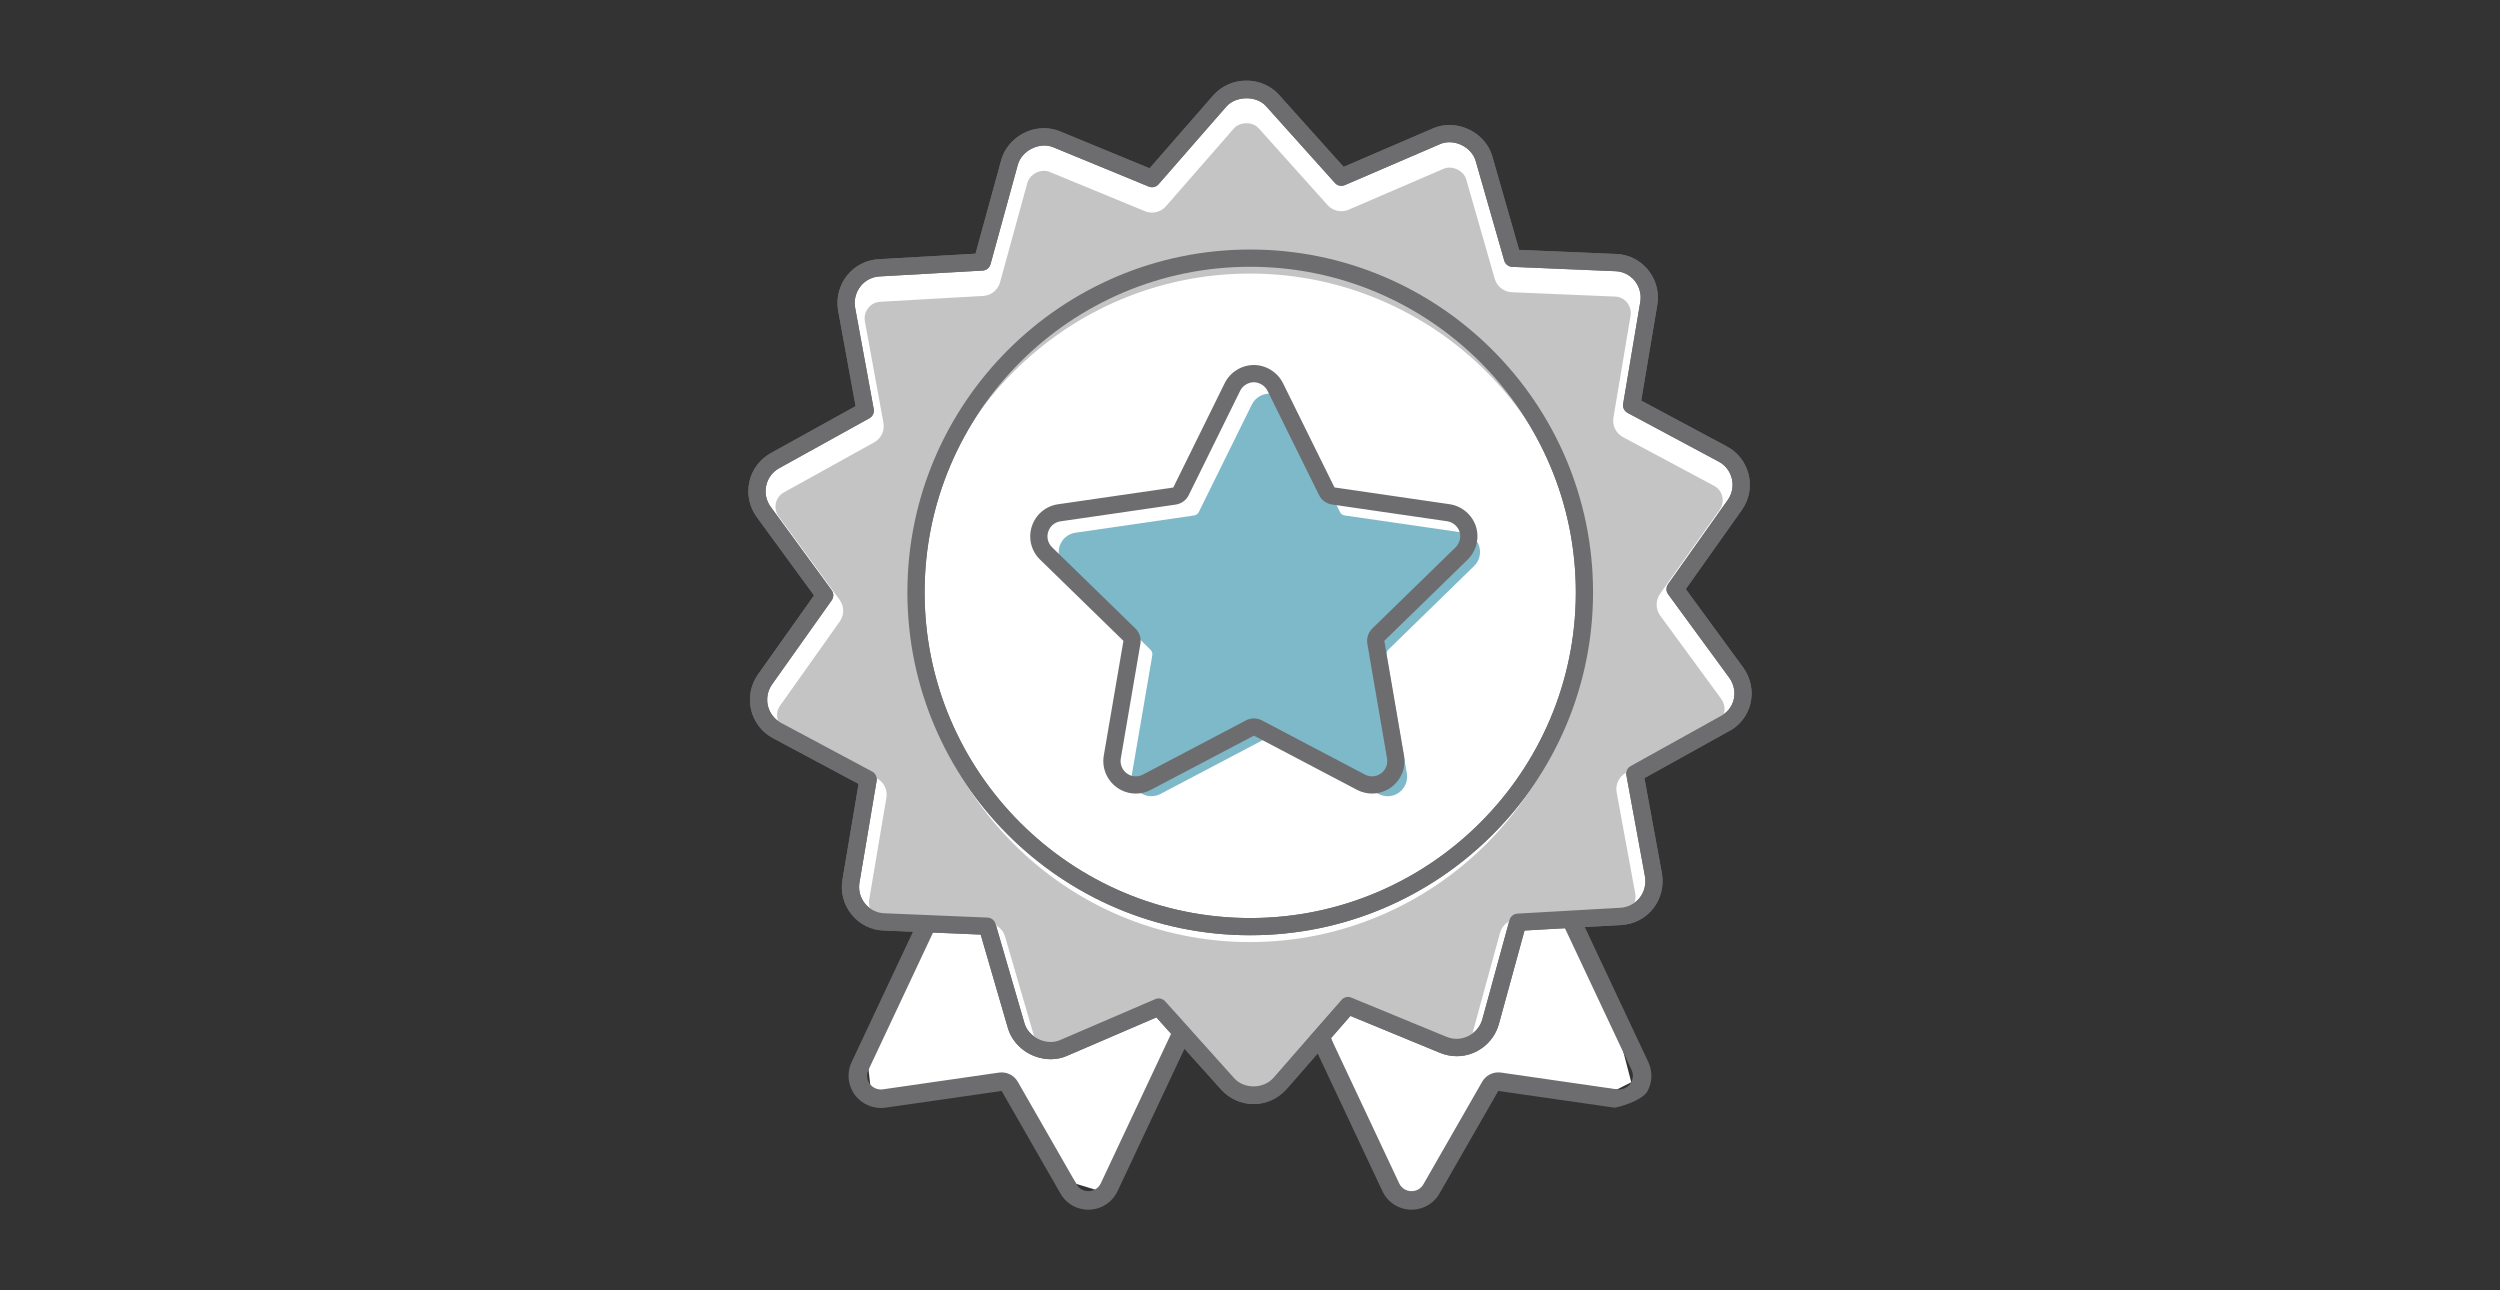
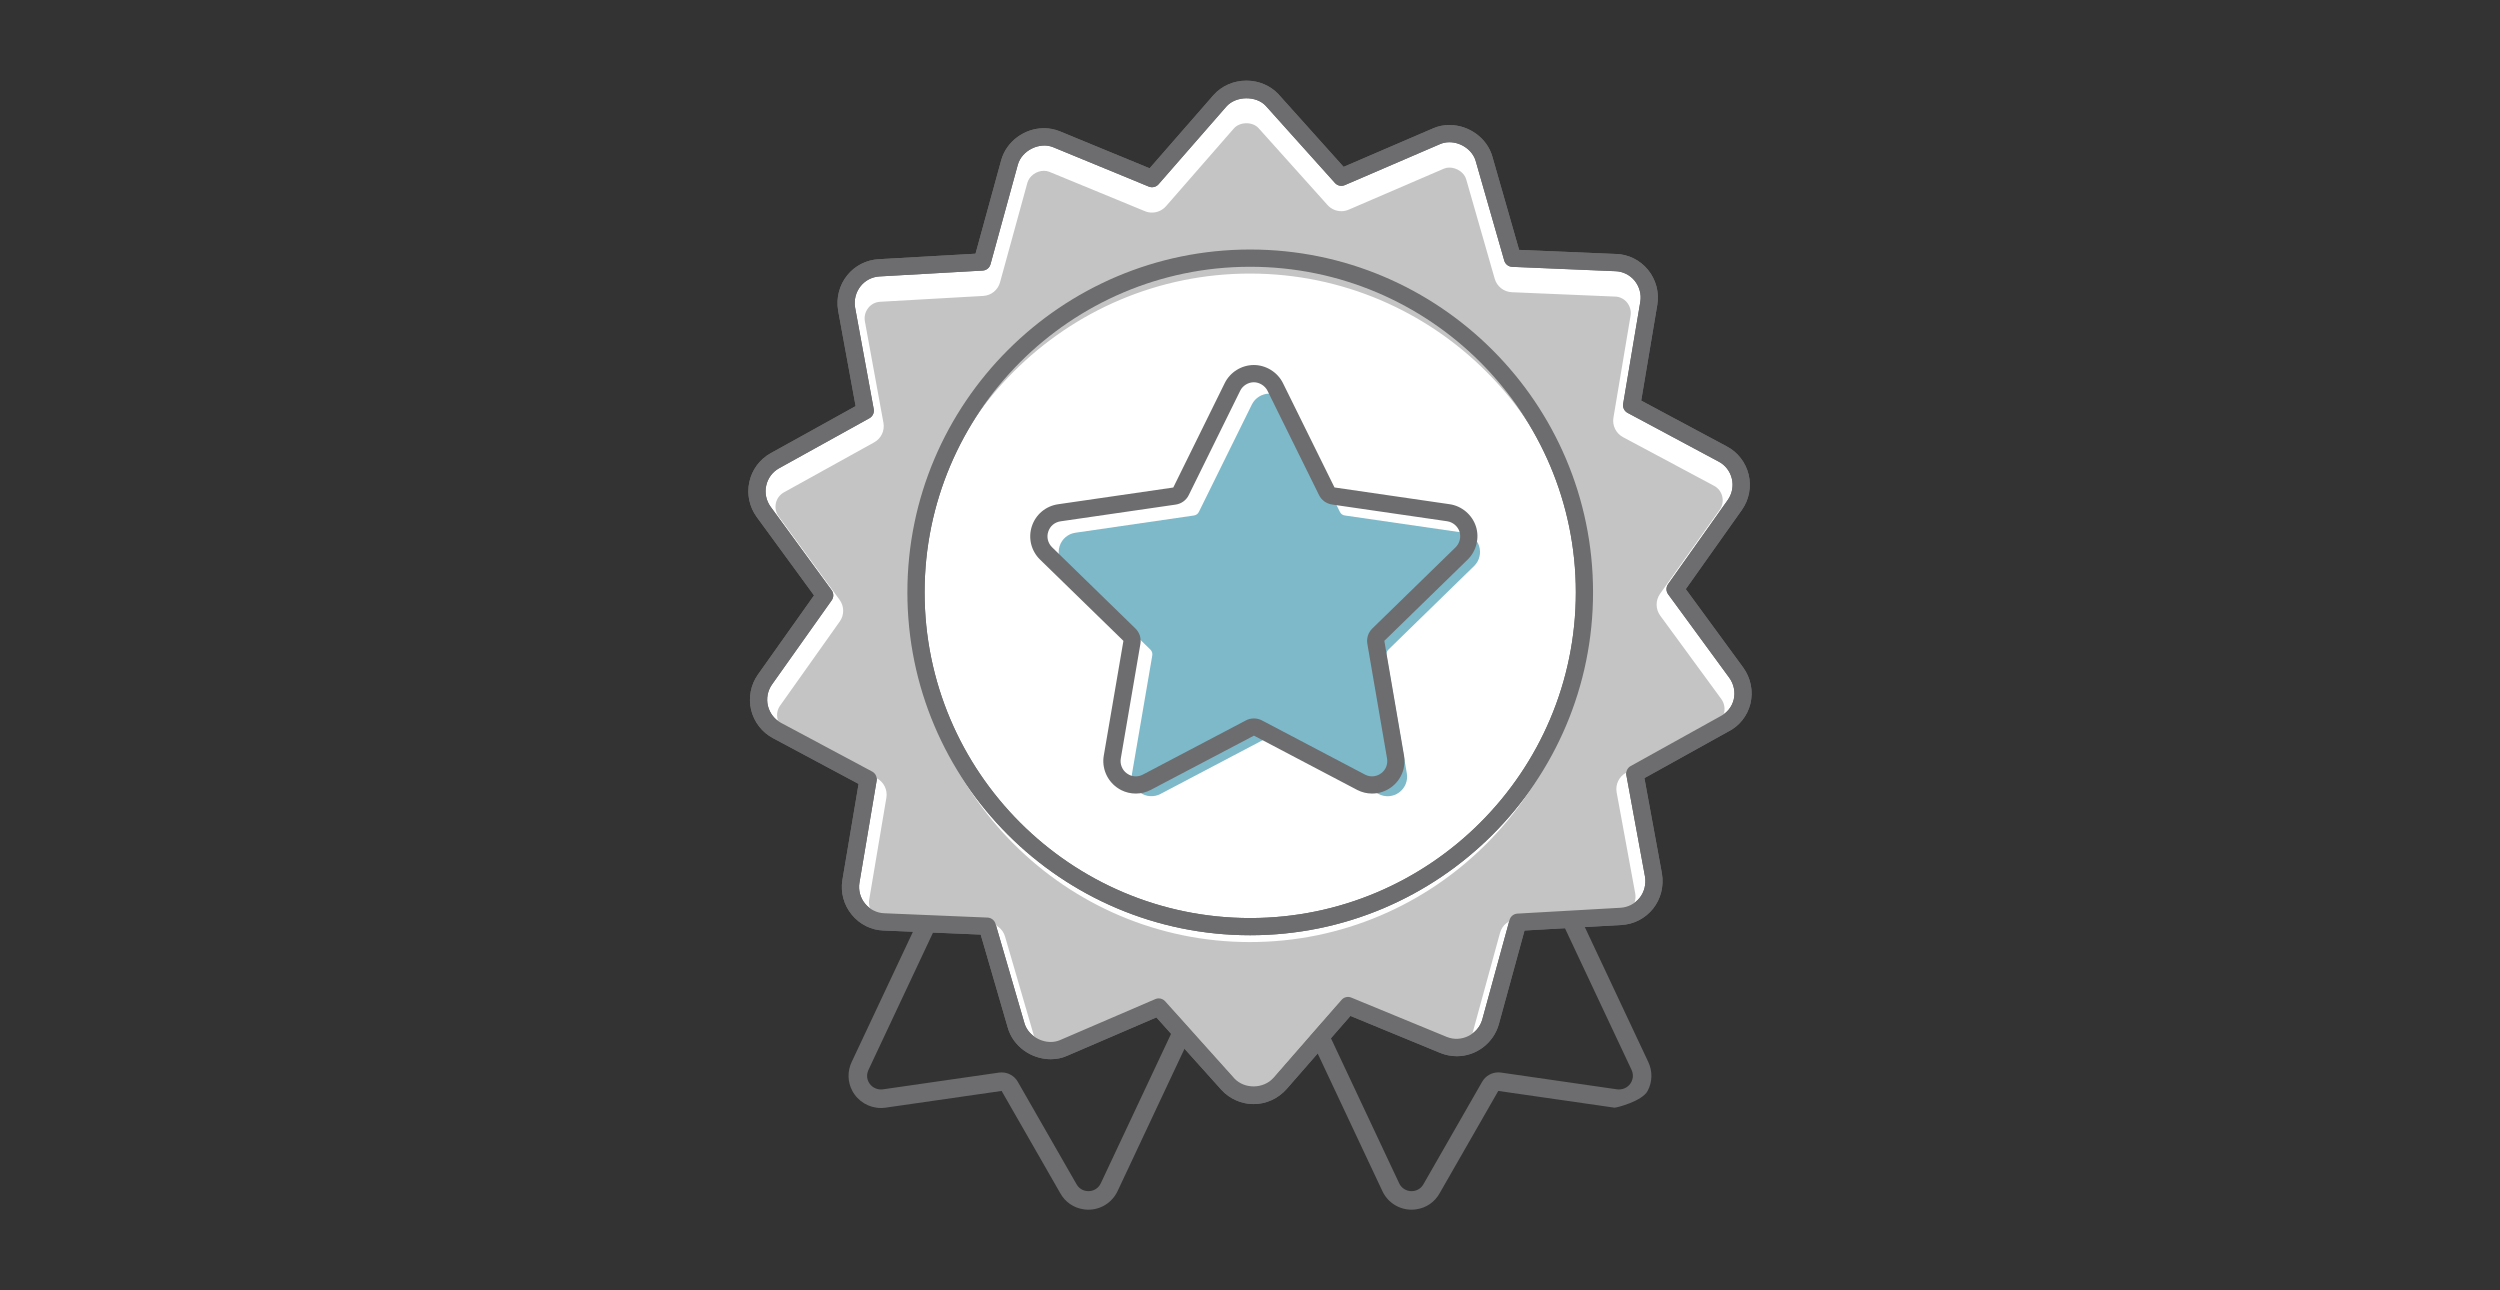
<svg xmlns="http://www.w3.org/2000/svg" version="1.1" id="Capa_1" x="0px" y="0px" width="155px" height="80px" viewBox="-34.5 3 155 80" enable-background="new -34.5 3 155 80" xml:space="preserve">
  <rect x="-34.5" y="3" width="155" height="80" fill="#333333" stroke="none" />
  <g>
    <g>
      <g>
-         <polygon fill="#FFFFFF" points="25.875,54.479 22.339,62.397 19.653,67.772 19.35,69.32 19.511,70.741 27.855,70.035      32.234,76.403 34.077,76.965 40.017,65.368    " />
-         <polygon fill="#FFFFFF" points="46.663,63.388 48.645,69.187 51.473,76.397 53.452,77.53 58.26,70.035 65.763,70.54      66.638,70.098 65.332,65.085 62.077,58.721    " />
        <g>
          <path fill="#FFFFFF" d="M43.011,60.451c11.426,0,20.725-9.299,20.725-20.726c0-11.425-9.299-20.719-20.725-20.719      c-11.425,0-20.719,9.294-20.719,20.719C22.292,51.152,31.585,60.451,43.011,60.451 M42.778,8.535      c-0.608,0-1.216,0.238-1.641,0.716l-4.211,4.823l-5.925-2.44c-0.25-0.102-0.514-0.151-0.778-0.151      c-0.941,0-1.862,0.625-2.13,1.579l-1.698,6.179l-6.387,0.363c-0.614,0.034-1.189,0.327-1.572,0.809      c-0.388,0.484-0.553,1.113-0.447,1.748l1.155,6.301l-5.601,3.103c-0.544,0.303-0.931,0.822-1.061,1.431      c-0.133,0.604-0.001,1.231,0.359,1.732l3.788,5.18l-3.705,5.226c-0.354,0.507-0.479,1.145-0.335,1.752      c0.148,0.601,0.543,1.116,1.081,1.402l5.653,3.021l-1.067,6.327c-0.101,0.617,0.067,1.249,0.47,1.736      c0.395,0.481,0.981,0.765,1.584,0.782l6.398,0.268l1.792,6.158c0.267,0.939,1.213,1.553,2.144,1.553      c0.273,0,0.543-0.052,0.796-0.163l5.898-2.538l4.287,4.78c0.412,0.446,0.998,0.704,1.6,0.704c0.623,0,1.215-0.271,1.639-0.749      l4.212-4.825l5.92,2.439c0.268,0.109,0.548,0.166,0.828,0.166c0.964,0,1.823-0.651,2.088-1.59l1.695-6.181l6.392-0.365      c0.612-0.031,1.184-0.327,1.568-0.805c0.391-0.483,0.554-1.117,0.449-1.748l-1.157-6.299l5.55-3.082      c0.552-0.271,0.948-0.774,1.098-1.374c0.149-0.623,0.019-1.276-0.358-1.799l-3.792-5.179l3.703-5.224      c0.356-0.507,0.48-1.147,0.334-1.754c-0.146-0.603-0.537-1.113-1.082-1.399l-5.647-3.021l1.063-6.328      c0.101-0.618-0.069-1.249-0.47-1.739c-0.395-0.477-0.98-0.765-1.584-0.779l-6.396-0.271l-1.771-6.175      c-0.27-0.934-1.212-1.55-2.146-1.55c-0.271,0-0.544,0.052-0.796,0.164l-5.9,2.539l-4.291-4.781      C43.96,8.762,43.371,8.535,42.778,8.535L42.778,8.535z" />
          <path fill="#6D6D6F" d="M43.227,71.453c-0.753,0-1.48-0.32-1.993-0.877l-4.036-4.498l-5.545,2.385      c-0.31,0.138-0.65,0.207-1.007,0.207c-1.221,0-2.338-0.816-2.658-1.941l-1.683-5.785l-6.014-0.252      c-0.762-0.021-1.484-0.379-1.976-0.979c-0.497-0.599-0.711-1.387-0.584-2.159l1.003-5.953l-5.314-2.839      c-0.672-0.358-1.163-0.993-1.348-1.745c-0.18-0.762-0.028-1.555,0.416-2.188l3.484-4.915l-3.561-4.871      c-0.453-0.628-0.616-1.415-0.45-2.163c0.162-0.754,0.645-1.405,1.323-1.782l5.266-2.917l-1.085-5.924      c-0.131-0.782,0.072-1.573,0.556-2.177c0.474-0.599,1.189-0.966,1.96-1.009l6.002-0.341l1.596-5.809      c0.321-1.145,1.435-1.972,2.646-1.972c0.341,0,0.67,0.064,0.981,0.191l5.572,2.294l3.958-4.535C41.242,8.326,41.986,8,42.778,8      c0.766,0,1.49,0.307,1.988,0.844l4.039,4.502l5.548-2.388c0.303-0.134,0.651-0.208,1.007-0.208c1.218,0,2.336,0.815,2.66,1.937      l1.665,5.806l6.01,0.254c0.756,0.019,1.477,0.374,1.974,0.973c0.5,0.611,0.711,1.399,0.585,2.167l-1,5.951l5.311,2.842      c0.674,0.353,1.166,0.989,1.351,1.744c0.181,0.757,0.029,1.555-0.418,2.189l-3.48,4.912l3.564,4.867      c0.47,0.652,0.631,1.468,0.445,2.241c-0.188,0.759-0.69,1.389-1.38,1.728l-5.191,2.883l1.088,5.922      c0.129,0.785-0.073,1.576-0.557,2.18c-0.483,0.599-1.198,0.966-1.961,1.004l-6.002,0.343l-1.594,5.812      c-0.33,1.168-1.4,1.98-2.604,1.98c-0.351,0-0.696-0.067-1.03-0.203l-5.567-2.294l-3.959,4.536      C44.744,71.115,44,71.453,43.227,71.453z M37.339,64.9c0.149,0,0.294,0.063,0.398,0.178l4.287,4.779      c0.623,0.674,1.813,0.672,2.441-0.041l4.21-4.822c0.149-0.174,0.393-0.231,0.605-0.143l5.92,2.438      c0.903,0.369,1.941-0.164,2.199-1.074l1.694-6.18c0.061-0.221,0.255-0.377,0.485-0.391l6.389-0.363      c0.462-0.024,0.892-0.245,1.185-0.607c0.294-0.365,0.415-0.849,0.337-1.325l-1.155-6.291c-0.041-0.225,0.066-0.452,0.267-0.563      l5.551-3.081c0.429-0.214,0.724-0.586,0.837-1.036c0.111-0.465,0.013-0.962-0.273-1.356l-3.79-5.177      c-0.136-0.185-0.137-0.438-0.004-0.625l3.703-5.224c0.268-0.381,0.36-0.864,0.25-1.321c-0.111-0.455-0.406-0.839-0.812-1.051      l-5.651-3.025c-0.202-0.108-0.313-0.333-0.275-0.559l1.063-6.328c0.076-0.463-0.055-0.942-0.355-1.313      c-0.293-0.353-0.736-0.572-1.184-0.583l-6.406-0.271c-0.229-0.01-0.428-0.166-0.49-0.387l-1.771-6.175      c-0.189-0.665-0.893-1.165-1.632-1.165c-0.205,0-0.405,0.042-0.579,0.118l-5.905,2.542c-0.212,0.09-0.455,0.037-0.608-0.134      l-4.291-4.781c-0.591-0.637-1.846-0.629-2.44,0.041l-4.208,4.821c-0.151,0.172-0.395,0.229-0.606,0.143l-5.925-2.44      c-0.846-0.346-1.946,0.203-2.191,1.079l-1.696,6.177c-0.061,0.222-0.257,0.38-0.484,0.392l-6.388,0.363      c-0.466,0.024-0.897,0.246-1.183,0.607c-0.296,0.37-0.419,0.852-0.339,1.327l1.154,6.293c0.041,0.225-0.066,0.453-0.267,0.564      l-5.601,3.103c-0.409,0.227-0.7,0.619-0.798,1.076c-0.101,0.455-0.001,0.93,0.27,1.307l3.786,5.178      c0.135,0.186,0.137,0.438,0.004,0.625l-3.705,5.226c-0.267,0.381-0.359,0.863-0.25,1.32c0.111,0.451,0.408,0.837,0.813,1.054      l5.654,3.021c0.203,0.107,0.313,0.334,0.274,0.561l-1.066,6.327c-0.076,0.465,0.053,0.943,0.354,1.306      c0.293,0.356,0.736,0.577,1.188,0.59l6.404,0.269c0.229,0.011,0.427,0.166,0.491,0.385l1.792,6.157      c0.19,0.668,0.891,1.169,1.632,1.169c0.208,0,0.403-0.04,0.58-0.118l5.902-2.539C37.196,64.914,37.268,64.9,37.339,64.9z       M43.011,60.985c-11.719,0-21.253-9.537-21.253-21.261c0-11.719,9.534-21.254,21.253-21.254      c11.723,0,21.258,9.535,21.258,21.254C64.269,51.448,54.733,60.985,43.011,60.985z M43.011,19.54      c-11.13,0-20.185,9.055-20.185,20.186c0,11.134,9.054,20.193,20.185,20.193c11.134,0,20.19-9.059,20.19-20.193      C63.201,28.594,54.145,19.54,43.011,19.54z" />
        </g>
        <g>
          <path fill="#6D6D6F" d="M61.317,55.287l-1.235,0.067l6.571,13.971c0.12,0.256,0.115,0.527-0.017,0.772      c-0.143,0.273-0.441,0.449-0.759,0.449c-0.04,0-0.08-0.004-0.116-0.007l-7.203-1.041c-0.057-0.007-0.111-0.01-0.165-0.01      c-0.407,0-0.79,0.217-0.997,0.577l-3.641,6.353c-0.13,0.234-0.35,0.386-0.615,0.424c-0.042,0.006-0.082,0.009-0.125,0.009      c-0.331,0-0.625-0.186-0.766-0.485l-6.019-12.8l-0.824,0.946l5.805,12.343C51.547,77.564,52.252,78,53.016,78      c0.094,0,0.191-0.007,0.286-0.021c0.627-0.088,1.157-0.455,1.46-1.005l3.632-6.336l7.204,1.038      c0.094,0.013,1.71-0.392,2.055-1.038c0.299-0.564,0.313-1.223,0.036-1.803L61.317,55.287z" />
          <path fill="#6D6D6F" d="M39.753,63.594l-6.004,12.771c-0.141,0.301-0.434,0.486-0.766,0.486c-0.041,0-0.083-0.003-0.125-0.009      c-0.268-0.038-0.487-0.189-0.624-0.439l-3.633-6.337c-0.206-0.36-0.589-0.576-0.996-0.576c-0.055,0-0.109,0.003-0.163,0.01      l-7.202,1.039c-0.039,0.006-0.078,0.009-0.12,0.009c-0.315,0-0.613-0.175-0.761-0.454c-0.129-0.241-0.131-0.511-0.009-0.771      l6.445-13.706l-1.243-0.055l-6.244,13.271c-0.276,0.581-0.265,1.24,0.038,1.804c0.342,0.646,1.029,1.058,1.771,1.058      c0.093,0,0.187-0.007,0.281-0.019l7.203-1.038l3.633,6.336c0.303,0.55,0.833,0.917,1.459,1.005      C32.791,77.994,32.887,78,32.981,78c0.764,0,1.469-0.436,1.806-1.145l5.798-12.334L39.753,63.594z" />
        </g>
        <path fill="#C4C4C4" d="M72.218,46.336l-3.786-5.17c-0.291-0.4-0.294-0.941-0.013-1.344l3.707-5.224     c0.165-0.235,0.223-0.536,0.153-0.824c-0.068-0.281-0.251-0.519-0.5-0.65L66.122,30.1c-0.432-0.234-0.671-0.717-0.589-1.204     l1.063-6.327c0.049-0.288-0.035-0.589-0.227-0.822c-0.178-0.218-0.451-0.353-0.725-0.359l-6.414-0.271     c-0.495-0.022-0.919-0.357-1.057-0.832l-1.771-6.175c-0.116-0.404-0.574-0.72-1.042-0.72c-0.121,0-0.232,0.022-0.334,0.065     L49.118,16c-0.147,0.063-0.301,0.094-0.455,0.094c-0.319,0-0.633-0.133-0.855-0.381l-4.288-4.78     c-0.168-0.18-0.441-0.292-0.742-0.292c-0.313,0-0.599,0.119-0.783,0.328l-4.205,4.819c-0.225,0.254-0.542,0.392-0.868,0.392     c-0.145,0-0.295-0.027-0.434-0.085l-5.924-2.44c-0.105-0.042-0.22-0.064-0.341-0.064c-0.464,0-0.908,0.319-1.026,0.744     l-1.695,6.17c-0.13,0.477-0.549,0.815-1.043,0.843l-6.387,0.362c-0.292,0.017-0.558,0.152-0.732,0.374     c-0.194,0.241-0.27,0.538-0.216,0.844l1.15,6.288c0.089,0.483-0.141,0.971-0.575,1.21l-5.6,3.103     c-0.252,0.143-0.433,0.385-0.494,0.667c-0.063,0.29-0.001,0.585,0.167,0.818l3.785,5.177c0.29,0.398,0.296,0.939,0.009,1.341     l-3.705,5.225c-0.164,0.233-0.223,0.536-0.153,0.821c0.067,0.275,0.255,0.523,0.502,0.654l5.656,3.022     c0.434,0.233,0.672,0.72,0.59,1.205l-1.066,6.327c-0.047,0.288,0.033,0.586,0.222,0.813c0.183,0.225,0.457,0.358,0.735,0.367     l6.409,0.27c0.494,0.021,0.917,0.354,1.056,0.826l1.792,6.156c0.13,0.458,0.631,0.727,1.043,0.727     c0.122,0,0.232-0.021,0.329-0.066l5.911-2.542c0.147-0.06,0.303-0.093,0.454-0.093c0.319,0,0.633,0.134,0.854,0.381l4.287,4.778     c0.185,0.199,0.468,0.323,0.747,0.323c0.297,0,0.576-0.127,0.781-0.36l4.204-4.817c0.223-0.256,0.541-0.395,0.865-0.395     c0.146,0,0.296,0.027,0.438,0.09l5.921,2.436c0.127,0.054,0.259,0.079,0.39,0.079c0.453,0,0.858-0.31,0.983-0.755l1.692-6.171     c0.132-0.477,0.549-0.815,1.044-0.843l6.389-0.363c0.29-0.017,0.56-0.153,0.741-0.378c0.183-0.23,0.261-0.538,0.209-0.845     l-1.154-6.277c-0.087-0.484,0.143-0.974,0.574-1.21l5.552-3.079c0.015-0.011,0.027-0.019,0.046-0.025     c0.244-0.122,0.425-0.349,0.492-0.62C72.462,46.901,72.4,46.587,72.218,46.336z M42.997,61.408     c-11.422,0-20.718-9.299-20.718-20.727c0-11.425,9.295-20.72,20.718-20.72c11.429,0,20.726,9.296,20.726,20.72     C63.723,52.109,54.426,61.408,42.997,61.408z" />
      </g>
      <g>
        <path fill="#7EB9CA" d="M44.392,48.773l6.573,3.454c0.423,0.216,0.905,0.178,1.277-0.092c0.374-0.274,0.559-0.728,0.481-1.184     l-1.259-7.32c-0.021-0.129,0.021-0.261,0.117-0.354l5.315-5.186c0.329-0.319,0.449-0.806,0.307-1.241     c-0.142-0.434-0.522-0.757-0.977-0.824l-7.351-1.067c-0.13-0.018-0.243-0.1-0.301-0.22l-3.287-6.659     c-0.117-0.236-0.303-0.423-0.538-0.542c-0.168-0.086-0.357-0.133-0.549-0.133c-0.46,0.001-0.883,0.266-1.085,0.675l-3.286,6.66     c-0.058,0.119-0.172,0.202-0.303,0.22l-7.348,1.069c-0.461,0.066-0.835,0.383-0.98,0.823c-0.143,0.441-0.023,0.918,0.309,1.242     l5.317,5.181c0.094,0.093,0.138,0.225,0.118,0.354l-1.254,7.32c-0.081,0.452,0.109,0.915,0.479,1.183     c0.373,0.269,0.873,0.309,1.276,0.096l6.574-3.459C44.136,48.712,44.308,48.719,44.392,48.773z" />
        <g>
          <g>
            <path fill="#6D6D6F" d="M43.239,26.7c0.345,0,0.694,0.218,0.846,0.527l3.195,6.469c0.155,0.314,0.456,0.534,0.804,0.584       l7.141,1.038c0.349,0.051,0.655,0.309,0.764,0.642c0.107,0.334,0.012,0.724-0.24,0.97l-5.166,5.036       c-0.251,0.246-0.367,0.6-0.308,0.947l1.222,7.114c0.06,0.361-0.08,0.708-0.372,0.921c-0.166,0.121-0.357,0.185-0.559,0.185       c-0.148,0-0.292-0.037-0.417-0.099l-6.409-3.369c-0.156-0.082-0.326-0.122-0.497-0.122s-0.342,0.04-0.498,0.122l-6.392,3.362       c-0.132,0.07-0.281,0.107-0.433,0.107c-0.148,0-0.294-0.034-0.419-0.099c-0.046-0.024-0.092-0.052-0.139-0.086       c-0.284-0.204-0.434-0.573-0.373-0.921l1.217-7.114c0.06-0.346-0.056-0.7-0.308-0.946l-5.165-5.034       c-0.264-0.258-0.354-0.622-0.243-0.968c0.114-0.351,0.4-0.591,0.766-0.644l7.141-1.038c0.349-0.051,0.649-0.27,0.804-0.585       l3.191-6.473C42.545,26.912,42.887,26.7,43.239,26.7 M43.238,25.631c-0.761,0.001-1.469,0.441-1.806,1.124l-3.189,6.471       l-7.142,1.038c-0.765,0.111-1.389,0.636-1.628,1.37c-0.237,0.735-0.04,1.524,0.513,2.064l5.166,5.035l-1.217,7.112       c-0.132,0.749,0.183,1.523,0.803,1.971c0.086,0.063,0.177,0.118,0.271,0.168c0.287,0.146,0.6,0.217,0.911,0.217       c0.323,0,0.644-0.076,0.935-0.232l6.388-3.359l6.41,3.369c0.29,0.148,0.602,0.221,0.913,0.221c0.417,0,0.831-0.129,1.185-0.387       c0.622-0.456,0.929-1.208,0.798-1.969l-1.221-7.113l5.166-5.036c0.544-0.532,0.744-1.342,0.511-2.063       c-0.237-0.723-0.878-1.262-1.628-1.371l-7.139-1.039l-3.195-6.469C44.71,26.077,43.993,25.631,43.238,25.631L43.238,25.631z" />
          </g>
        </g>
      </g>
    </g>
    <path fill="#6D6D6F" d="M43.011,60.985c-11.719,0-21.253-9.537-21.253-21.261c0-11.719,9.534-21.254,21.253-21.254   c11.723,0,21.258,9.535,21.258,21.254C64.269,51.448,54.733,60.985,43.011,60.985z M43.011,19.54   c-11.13,0-20.185,9.055-20.185,20.186c0,11.134,9.054,20.193,20.185,20.193c11.134,0,20.19-9.059,20.19-20.193   C63.201,28.594,54.145,19.54,43.011,19.54z" />
  </g>
  <path fill="#6D6D6F" d="M73.582,44.392l-3.564-4.867l3.48-4.912c0.447-0.634,0.599-1.431,0.418-2.189  c-0.185-0.754-0.677-1.391-1.351-1.744l-5.31-2.842l1-5.951c0.125-0.767-0.087-1.557-0.586-2.167  c-0.496-0.599-1.218-0.954-1.973-0.973l-6.01-0.254l-1.666-5.806c-0.324-1.122-1.442-1.937-2.66-1.937  c-0.354,0-0.704,0.073-1.007,0.208l-5.549,2.388l-4.039-4.502c-0.497-0.536-1.223-0.843-1.988-0.843  c-0.792,0-1.537,0.327-2.044,0.898l-3.958,4.535l-5.572-2.295c-0.311-0.126-0.64-0.19-0.981-0.19c-1.211,0-2.324,0.828-2.646,1.972  l-1.596,5.809l-6.002,0.341c-0.771,0.042-1.486,0.411-1.96,1.009c-0.483,0.604-0.687,1.395-0.556,2.177l1.085,5.924l-5.266,2.918  c-0.679,0.377-1.161,1.028-1.323,1.782c-0.166,0.748-0.003,1.535,0.45,2.163l3.561,4.871l-3.484,4.916  c-0.443,0.631-0.596,1.426-0.416,2.187c0.185,0.751,0.676,1.386,1.348,1.744l5.314,2.841l-1.003,5.952  c-0.127,0.771,0.088,1.56,0.584,2.158c0.491,0.601,1.214,0.958,1.976,0.98l6.014,0.251l1.683,5.785  c0.32,1.126,1.437,1.942,2.658,1.942c0.357,0,0.698-0.07,1.007-0.206l5.545-2.386l4.036,4.498c0.513,0.557,1.24,0.876,1.993,0.876  c0.773,0,1.517-0.338,2.042-0.931l3.959-4.536l5.568,2.294c0.334,0.136,0.68,0.203,1.028,0.203c1.205,0,2.274-0.812,2.604-1.98  l1.593-5.812l6.003-0.343c0.764-0.038,1.477-0.405,1.96-1.004c0.483-0.604,0.687-1.394,0.557-2.18l-1.087-5.921l5.191-2.882  c0.689-0.341,1.191-0.971,1.38-1.729C74.213,45.859,74.051,45.044,73.582,44.392z M72.99,46.378  c-0.113,0.45-0.409,0.822-0.838,1.036l-5.55,3.081c-0.201,0.111-0.309,0.339-0.267,0.563l1.155,6.291  c0.078,0.477-0.044,0.96-0.338,1.325c-0.292,0.361-0.723,0.582-1.184,0.607l-6.39,0.363c-0.23,0.015-0.425,0.17-0.485,0.391  l-1.693,6.18c-0.258,0.91-1.296,1.443-2.199,1.074l-5.92-2.438c-0.212-0.089-0.456-0.031-0.605,0.143l-4.211,4.822  c-0.628,0.713-1.818,0.715-2.44,0.041l-4.287-4.779c-0.104-0.115-0.249-0.178-0.398-0.178c-0.071,0-0.144,0.014-0.211,0.044  l-5.903,2.54c-0.177,0.078-0.373,0.118-0.58,0.118c-0.741,0-1.442-0.502-1.632-1.17l-1.792-6.157  c-0.064-0.219-0.262-0.374-0.491-0.385l-6.404-0.268c-0.452-0.012-0.896-0.232-1.188-0.59c-0.302-0.363-0.431-0.84-0.354-1.306  l1.066-6.328c0.038-0.227-0.073-0.452-0.275-0.561l-5.654-3.021c-0.404-0.216-0.701-0.603-0.812-1.053  c-0.109-0.459-0.016-0.941,0.25-1.321l3.704-5.226c0.133-0.187,0.131-0.439-0.004-0.624l-3.786-5.178  c-0.272-0.377-0.371-0.853-0.27-1.307c0.098-0.456,0.389-0.848,0.798-1.076l5.601-3.103c0.2-0.111,0.308-0.339,0.267-0.564  l-1.154-6.293c-0.079-0.475,0.044-0.958,0.339-1.327c0.286-0.361,0.716-0.582,1.184-0.607l6.387-0.362  c0.229-0.013,0.424-0.171,0.484-0.392l1.696-6.177c0.246-0.875,1.345-1.424,2.19-1.079l5.925,2.44  c0.211,0.087,0.455,0.029,0.606-0.143l4.208-4.821c0.594-0.669,1.85-0.677,2.441-0.041l4.29,4.782  c0.153,0.171,0.396,0.224,0.609,0.133l5.905-2.542c0.174-0.077,0.374-0.118,0.578-0.118c0.739,0,1.442,0.501,1.634,1.164  l1.771,6.175c0.062,0.221,0.261,0.376,0.49,0.386l6.405,0.271c0.448,0.011,0.891,0.229,1.183,0.583  c0.304,0.371,0.434,0.851,0.356,1.313l-1.063,6.328c-0.038,0.226,0.073,0.451,0.275,0.559l5.652,3.025  c0.404,0.211,0.7,0.596,0.812,1.051c0.109,0.457,0.019,0.939-0.249,1.321l-3.703,5.224c-0.135,0.188-0.133,0.439,0.003,0.625  l3.79,5.176C73.002,45.416,73.102,45.913,72.99,46.378z" />
</svg>